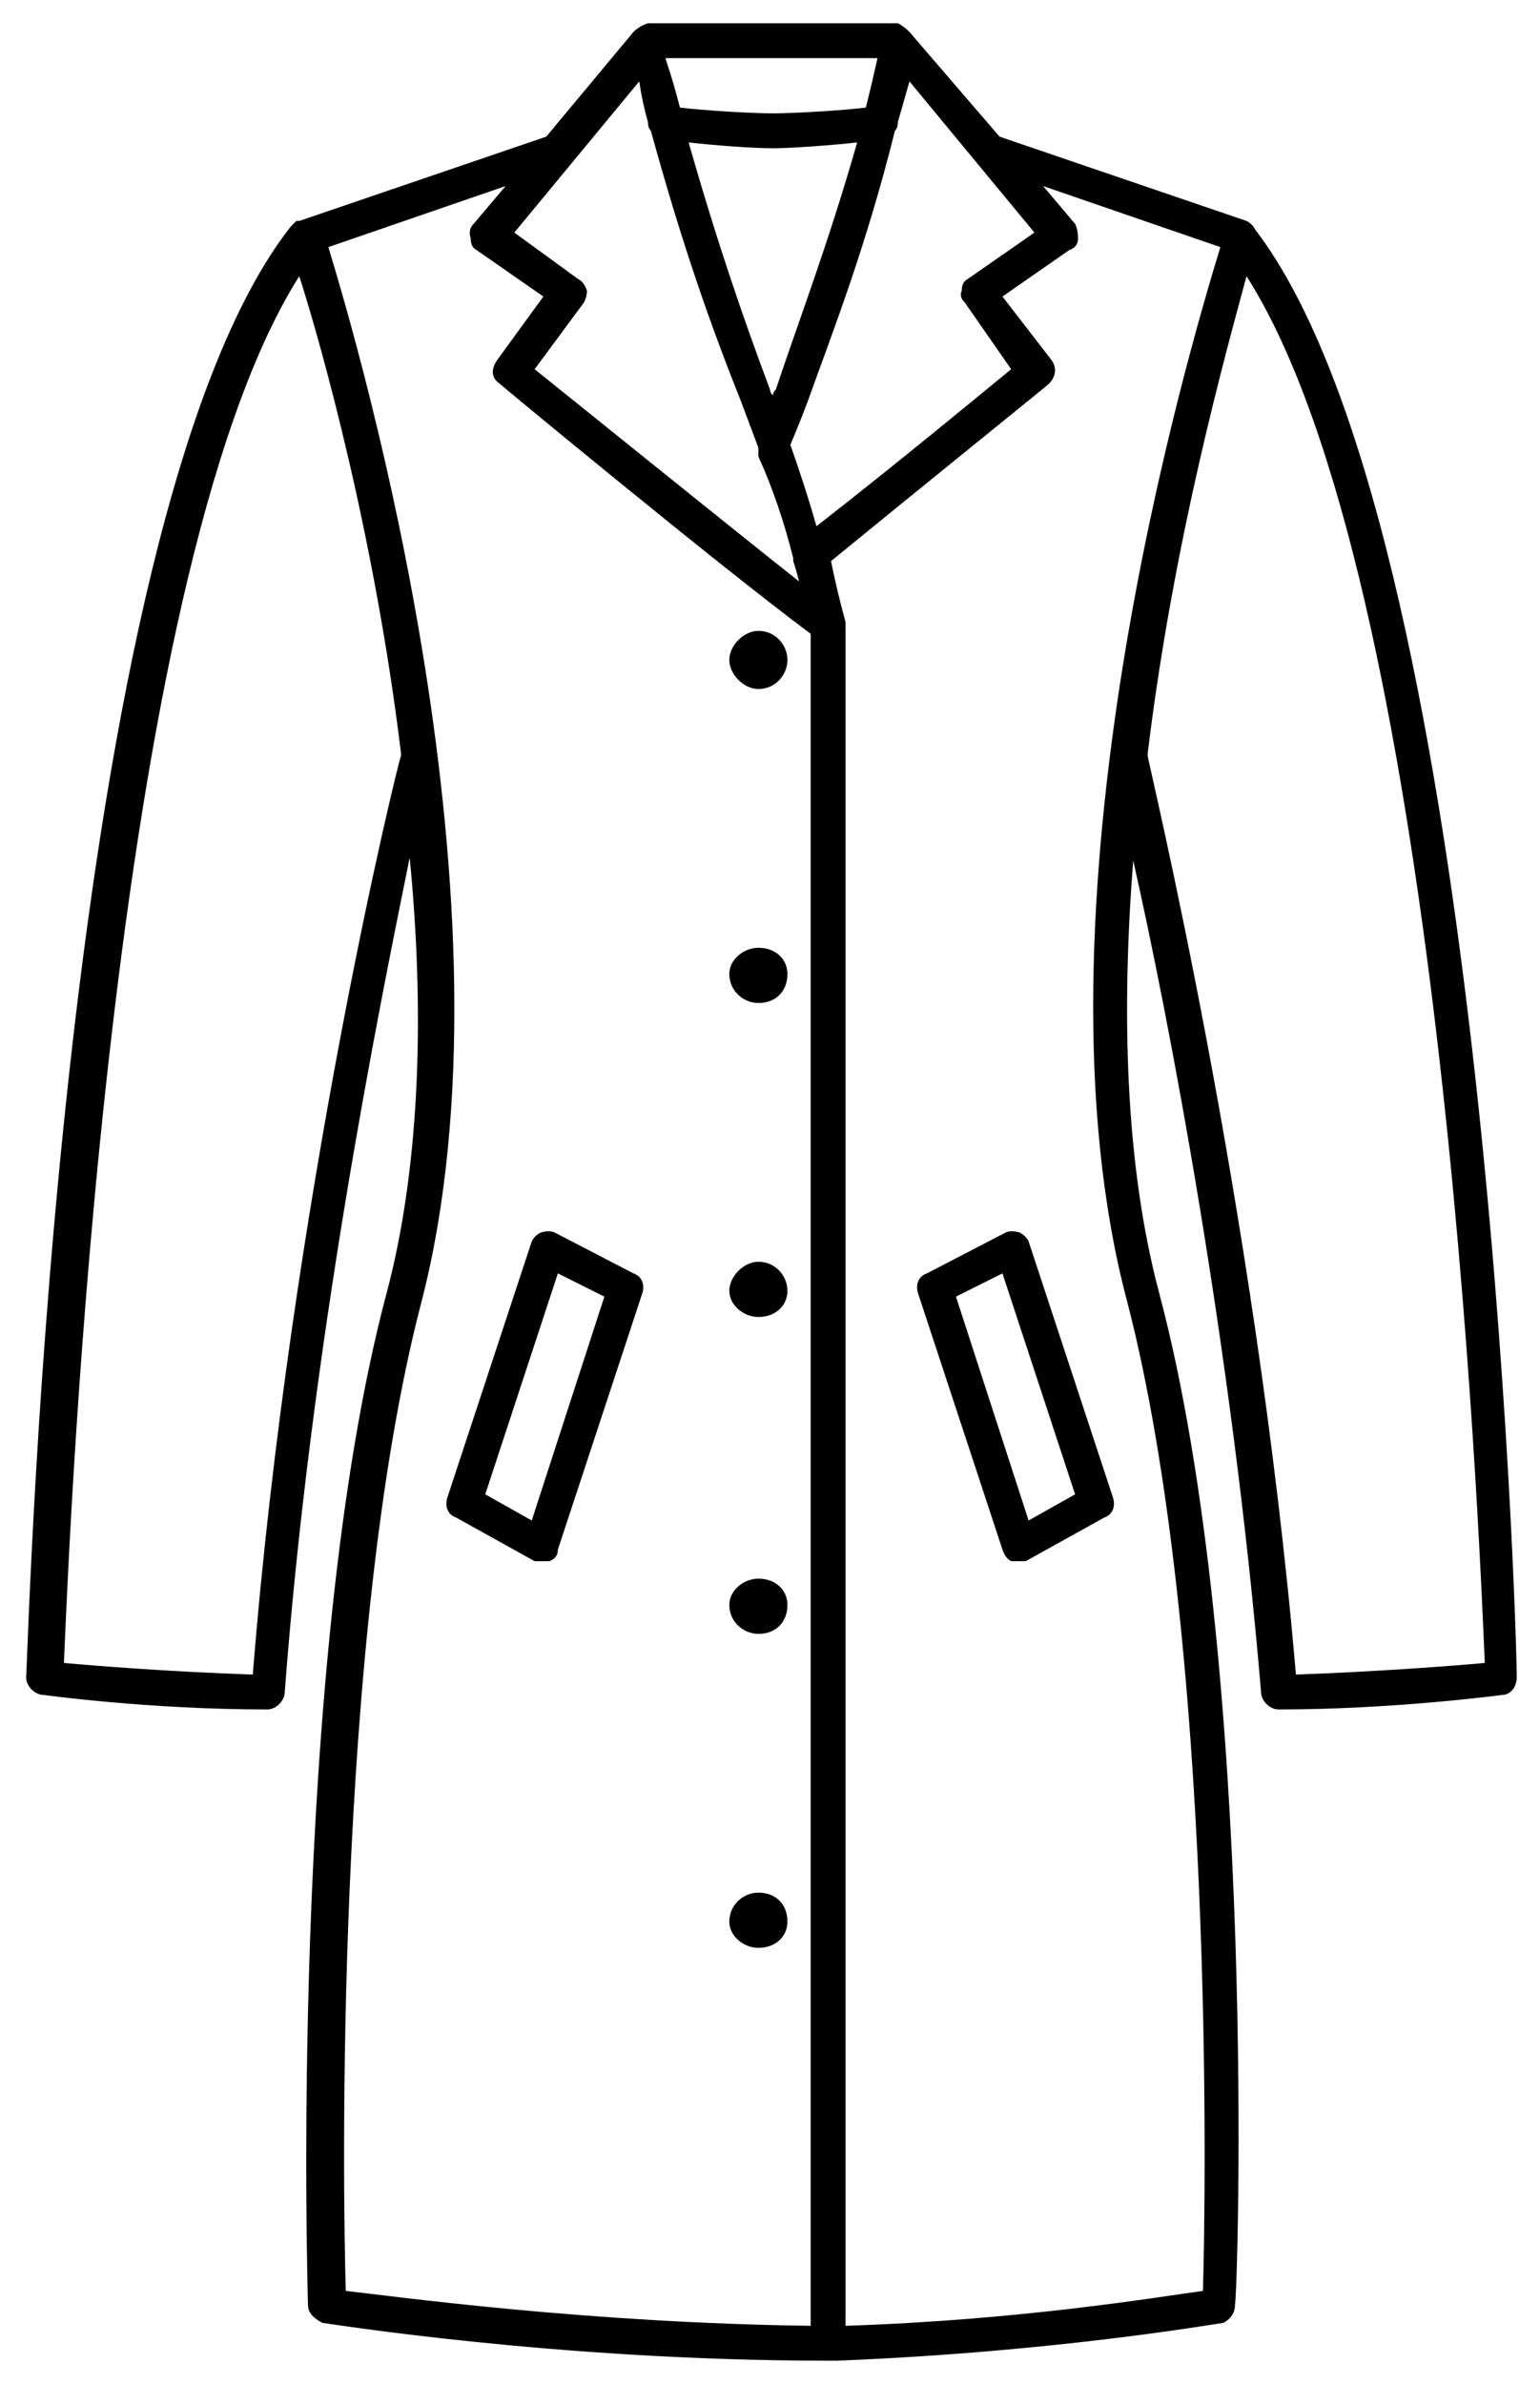
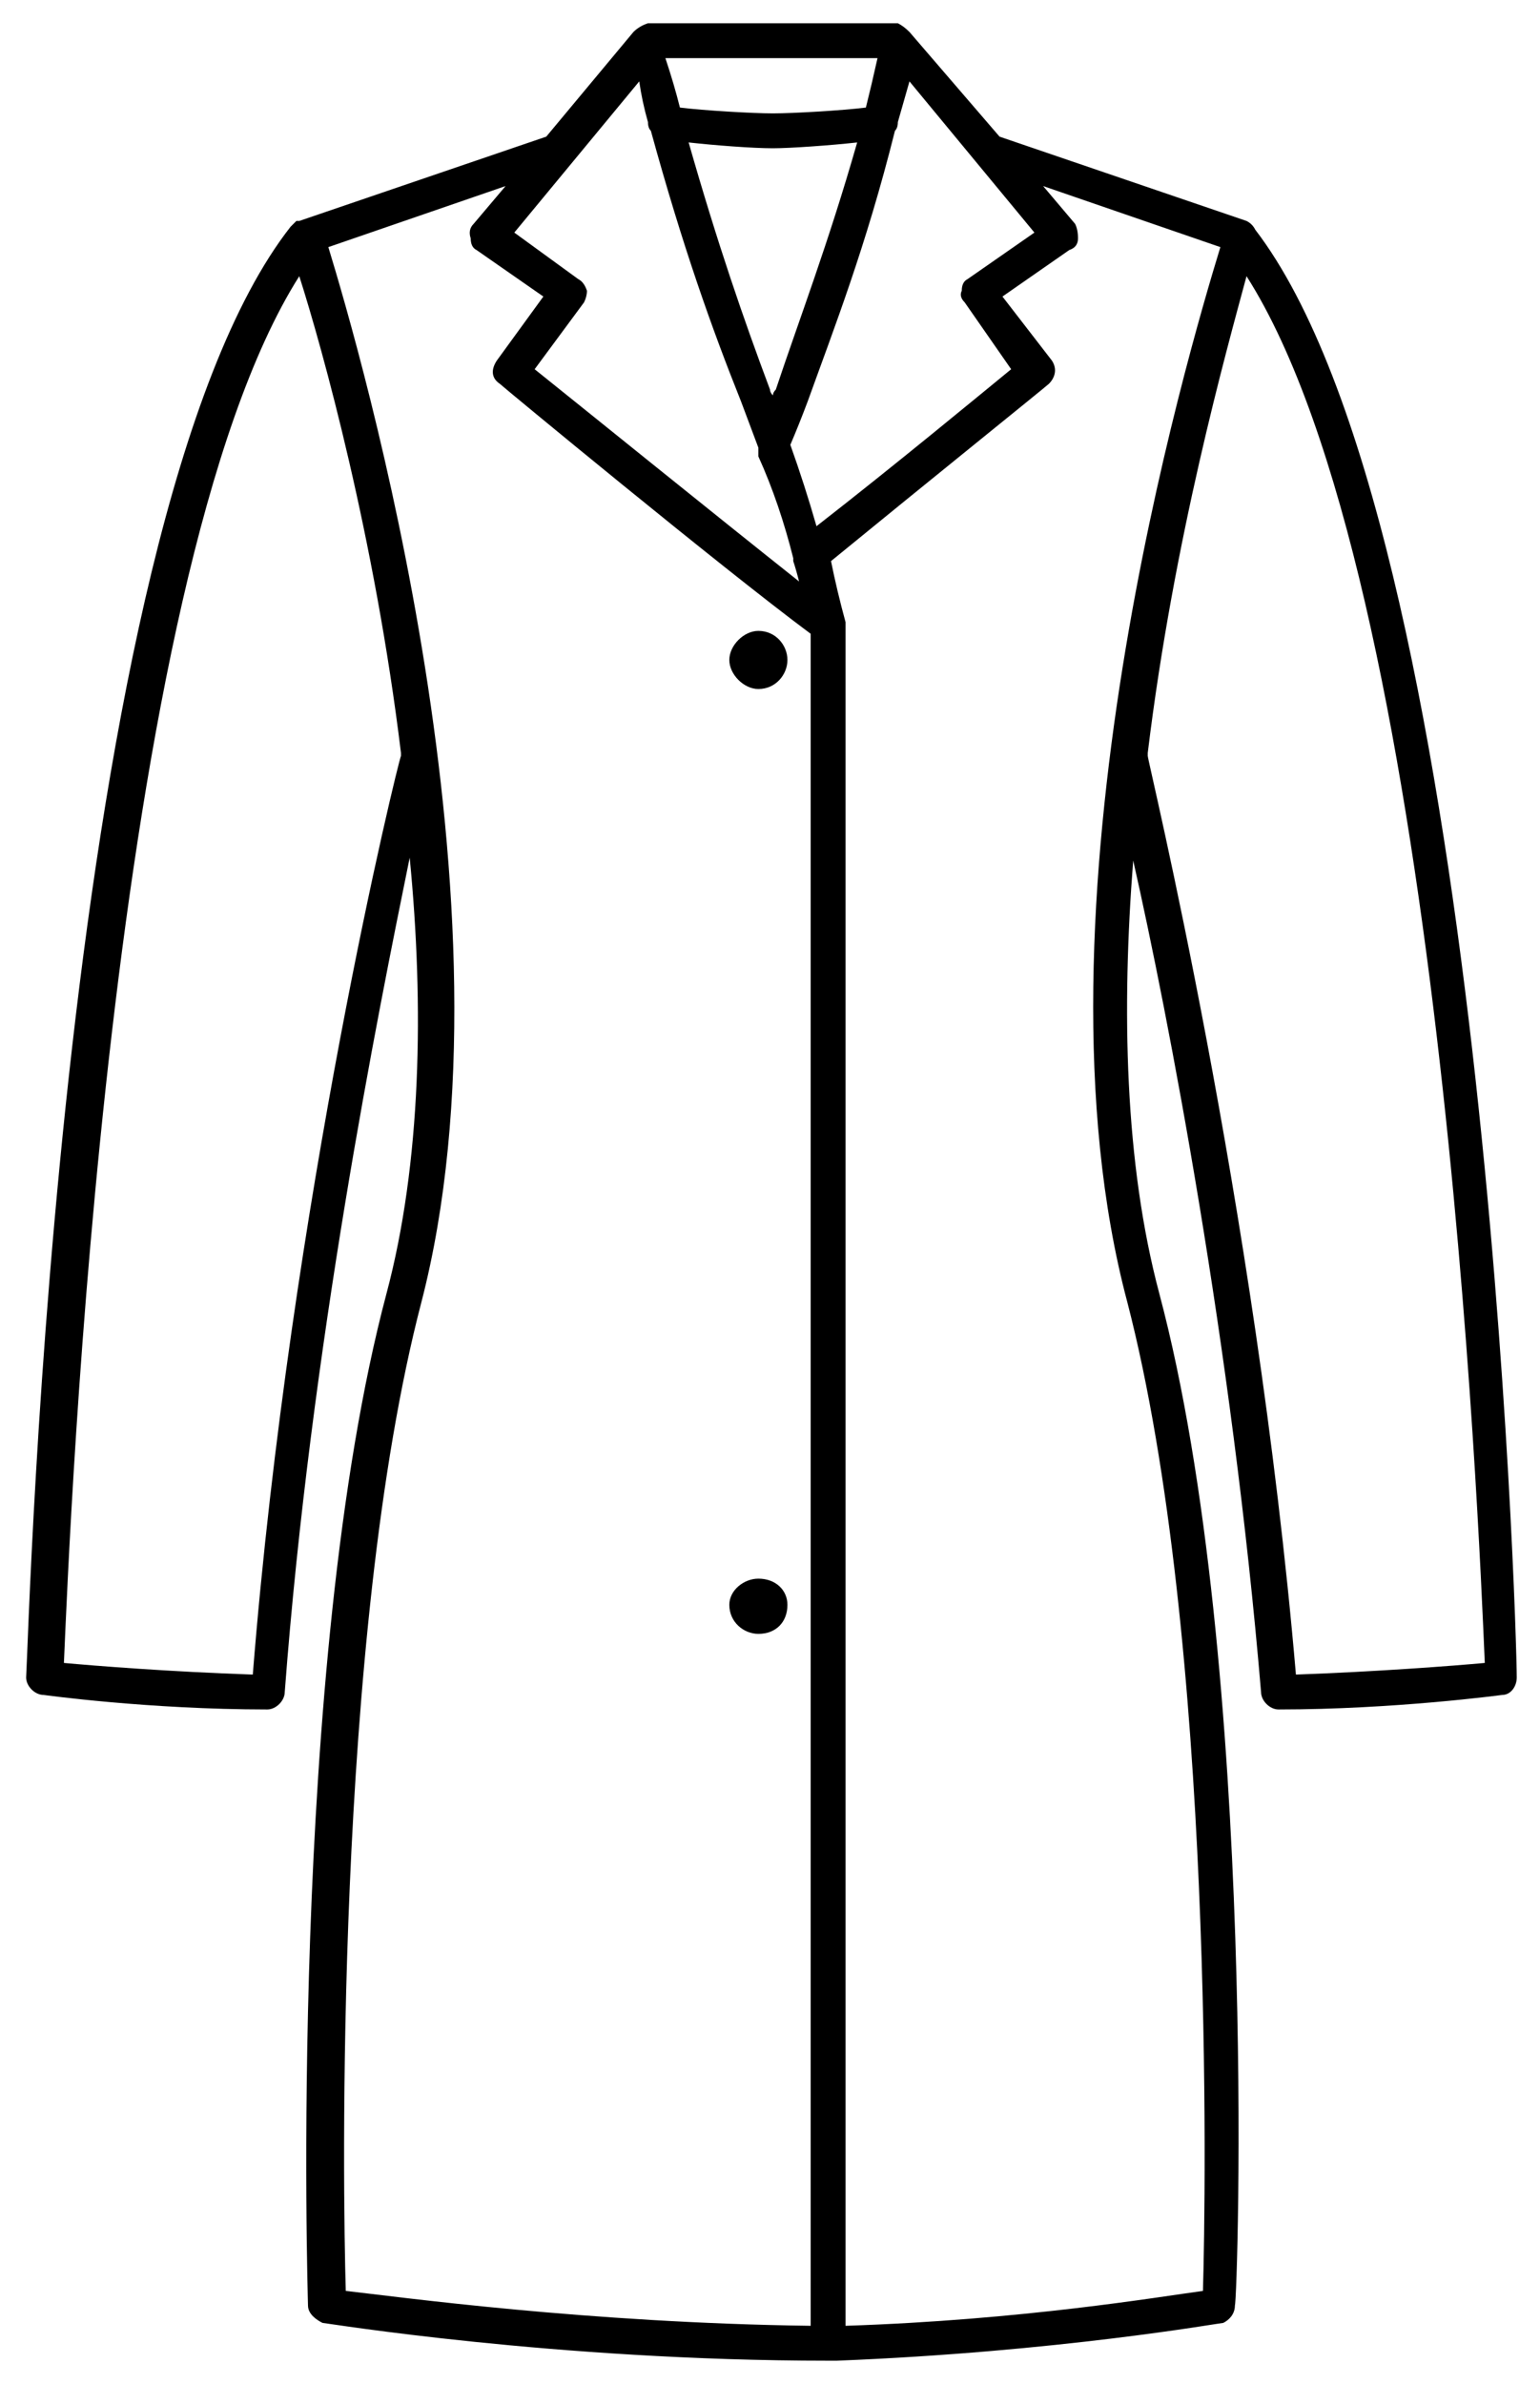
<svg xmlns="http://www.w3.org/2000/svg" viewBox="579 775 53 82" width="53" height="82" version="1.2">
  <g id="&lt;Group&gt;">
-     <path id="&lt;Compound Path&gt;" class="s0" d="m600.8 818.8l-2.7-1.4q-0.2-0.1-0.5 0-0.2 0.1-0.3 0.3l-2.9 8.8c-0.1 0.3 0 0.6 0.3 0.7l2.7 1.5q0.1 0 0.3 0 0.1 0 0.2 0 0.3-0.1 0.3-0.4l2.9-8.8c0.1-0.3 0-0.6-0.3-0.7zm-3.5 8.5l-1.6-0.9 2.5-7.6 1.6 0.8z" />
-     <path id="&lt;Compound Path&gt;" class="s0" d="m614.4 817.7q-0.1-0.2-0.3-0.3-0.3-0.1-0.5 0l-2.7 1.4c-0.3 0.1-0.4 0.4-0.3 0.7l2.9 8.8q0.1 0.3 0.3 0.4 0.1 0 0.2 0 0.2 0 0.3 0l2.7-1.5c0.3-0.1 0.4-0.4 0.3-0.7zm0 9.6l-2.5-7.7 1.6-0.8 2.5 7.6z" />
    <path id="&lt;Compound Path&gt;" class="s0" d="m622.2 782.9q-0.1-0.2-0.3-0.3l-8.5-2.9-3.1-3.6q-0.2-0.2-0.4-0.3h-4.3-4.3q-0.3 0.1-0.5 0.3l-3 3.6-8.5 2.9q0 0 0 0-0.1 0-0.1 0 0 0-0.1 0.1 0 0 0 0 0 0-0.1 0.1 0 0 0 0 0 0 0 0 0 0 0 0c-8 10.2-9 48.3-9.1 49.9 0 0.3 0.3 0.6 0.6 0.6 0 0 3.6 0.5 7.7 0.5 0.3 0 0.6-0.3 0.6-0.6 0.9-11.9 3.2-23.3 4.3-28.7 0.5 5.1 0.4 10.5-0.8 15-3.4 12.8-2.7 34.6-2.7 34.8 0 0.3 0.3 0.5 0.5 0.6 0.1 0 8 1.3 17.4 1.3q0 0 0.1 0 0.1 0 0.1 0 0 0 0.1 0c7.6-0.3 13.2-1.3 13.3-1.3 0.2-0.1 0.4-0.3 0.4-0.6 0.1-0.2 0.8-22-2.6-34.8-1.2-4.5-1.3-9.8-0.9-14.9 1.2 5.3 3.4 16.7 4.4 28.6 0 0.3 0.3 0.6 0.6 0.6 4 0 7.7-0.5 7.7-0.5 0.3 0 0.5-0.3 0.5-0.6 0-1.6-1.1-39.5-9-49.8zm-10 2.5l1.6 2.3c-1.1 0.9-4 3.3-6.7 5.4q-0.4-1.4-0.9-2.8 0.3-0.7 0.6-1.5c0.9-2.5 2-5.3 3-9.3q0.1-0.1 0.1-0.3 0.2-0.7 0.4-1.4l4.3 5.2-2.3 1.6q-0.2 0.1-0.2 0.4-0.1 0.2 0.1 0.4zm-6.7 3c-0.9-2.4-1.8-5-2.8-8.5 0.9 0.1 2.2 0.2 2.9 0.2q0 0 0 0 0 0 0 0 0 0 0 0 0 0 0 0c0.6 0 2-0.1 2.9-0.2-1 3.5-2 6.1-2.8 8.5q-0.1 0.1-0.1 0.2-0.1-0.1-0.1-0.2zm0.1-11.4h3.6q-0.2 0.9-0.4 1.7c-0.8 0.1-2.5 0.2-3.2 0.2-0.7 0-2.4-0.1-3.2-0.2q-0.2-0.8-0.5-1.7zm-4.6 0.8q0.1 0.7 0.3 1.4 0 0.2 0.1 0.3c1.1 4 2.1 6.8 3.1 9.3q0.3 0.8 0.6 1.6 0 0.2 0 0.3c0.5 1.1 0.9 2.3 1.2 3.5q0 0.1 0 0.1 0.1 0.3 0.2 0.7c-2.9-2.3-7.6-6.1-9.1-7.3l1.7-2.3q0.1-0.2 0.1-0.4-0.1-0.3-0.3-0.4l-2.2-1.6zm-8.2 23.2c-0.1 0.2-3.8 15.3-5.1 31.6-2.9-0.1-5.4-0.3-6.5-0.4 0.2-4.6 1.5-37.3 8.1-47.7 0.8 2.5 2.6 9 3.5 16.4q0 0 0 0.1zm-1.9 52.8c-0.1-3.3-0.4-22.5 2.6-34 3.5-13.5-2.1-32.7-3.2-36.3l6.1-2.1-1.1 1.3q-0.2 0.2-0.1 0.5 0 0.3 0.2 0.4l2.3 1.6-1.6 2.2c-0.2 0.3-0.2 0.6 0.1 0.8 0.1 0.1 7.6 6.3 10.7 8.6v58.2c-7.7-0.1-14.2-1-16-1.2zm29.5 0c-1.5 0.2-6.2 1-12.3 1.2v-58.5q0 0 0 0 0 0 0-0.1 0 0 0 0 0 0 0 0-0.3-1.1-0.5-2.1c3.3-2.7 7.4-6 7.5-6.1 0.2-0.2 0.3-0.5 0.1-0.8l-1.7-2.2 2.3-1.6q0.3-0.1 0.3-0.4 0-0.3-0.1-0.5l-1.1-1.3 6.1 2.1c-1.1 3.6-6.8 22.8-3.2 36.3 3 11.6 2.7 30.7 2.6 34zm3.2-21.2c-1.4-16.3-5.1-31.4-5.1-31.6q0 0 0-0.1c0.9-7.4 2.7-13.8 3.4-16.4 6.7 10.5 8 43.1 8.2 47.7-1.1 0.1-3.7 0.3-6.5 0.4z" />
    <path id="&lt;Path&gt;" class="s0" d="m605.1 796.7c-0.5 0-1 0.5-1 1 0 0.5 0.5 1 1 1 0.6 0 1-0.5 1-1 0-0.5-0.4-1-1-1z" />
-     <path id="&lt;Path&gt;" class="s0" d="m605.1 807.6c-0.5 0-1 0.4-1 0.9 0 0.6 0.5 1 1 1 0.6 0 1-0.4 1-1 0-0.5-0.4-0.9-1-0.9z" />
-     <path id="&lt;Path&gt;" class="s0" d="m605.1 818.4c-0.5 0-1 0.5-1 1 0 0.5 0.5 0.9 1 0.9 0.6 0 1-0.4 1-0.9 0-0.5-0.4-1-1-1z" />
    <path id="&lt;Path&gt;" class="s0" d="m605.1 829.3c-0.5 0-1 0.4-1 0.9 0 0.6 0.5 1 1 1 0.6 0 1-0.4 1-1 0-0.5-0.4-0.9-1-0.9z" />
-     <path id="&lt;Path&gt;" class="s0" d="m605.1 840.1c-0.5 0-1 0.4-1 1 0 0.5 0.5 0.9 1 0.9 0.6 0 1-0.4 1-0.9 0-0.6-0.4-1-1-1z" />
  </g>
</svg>